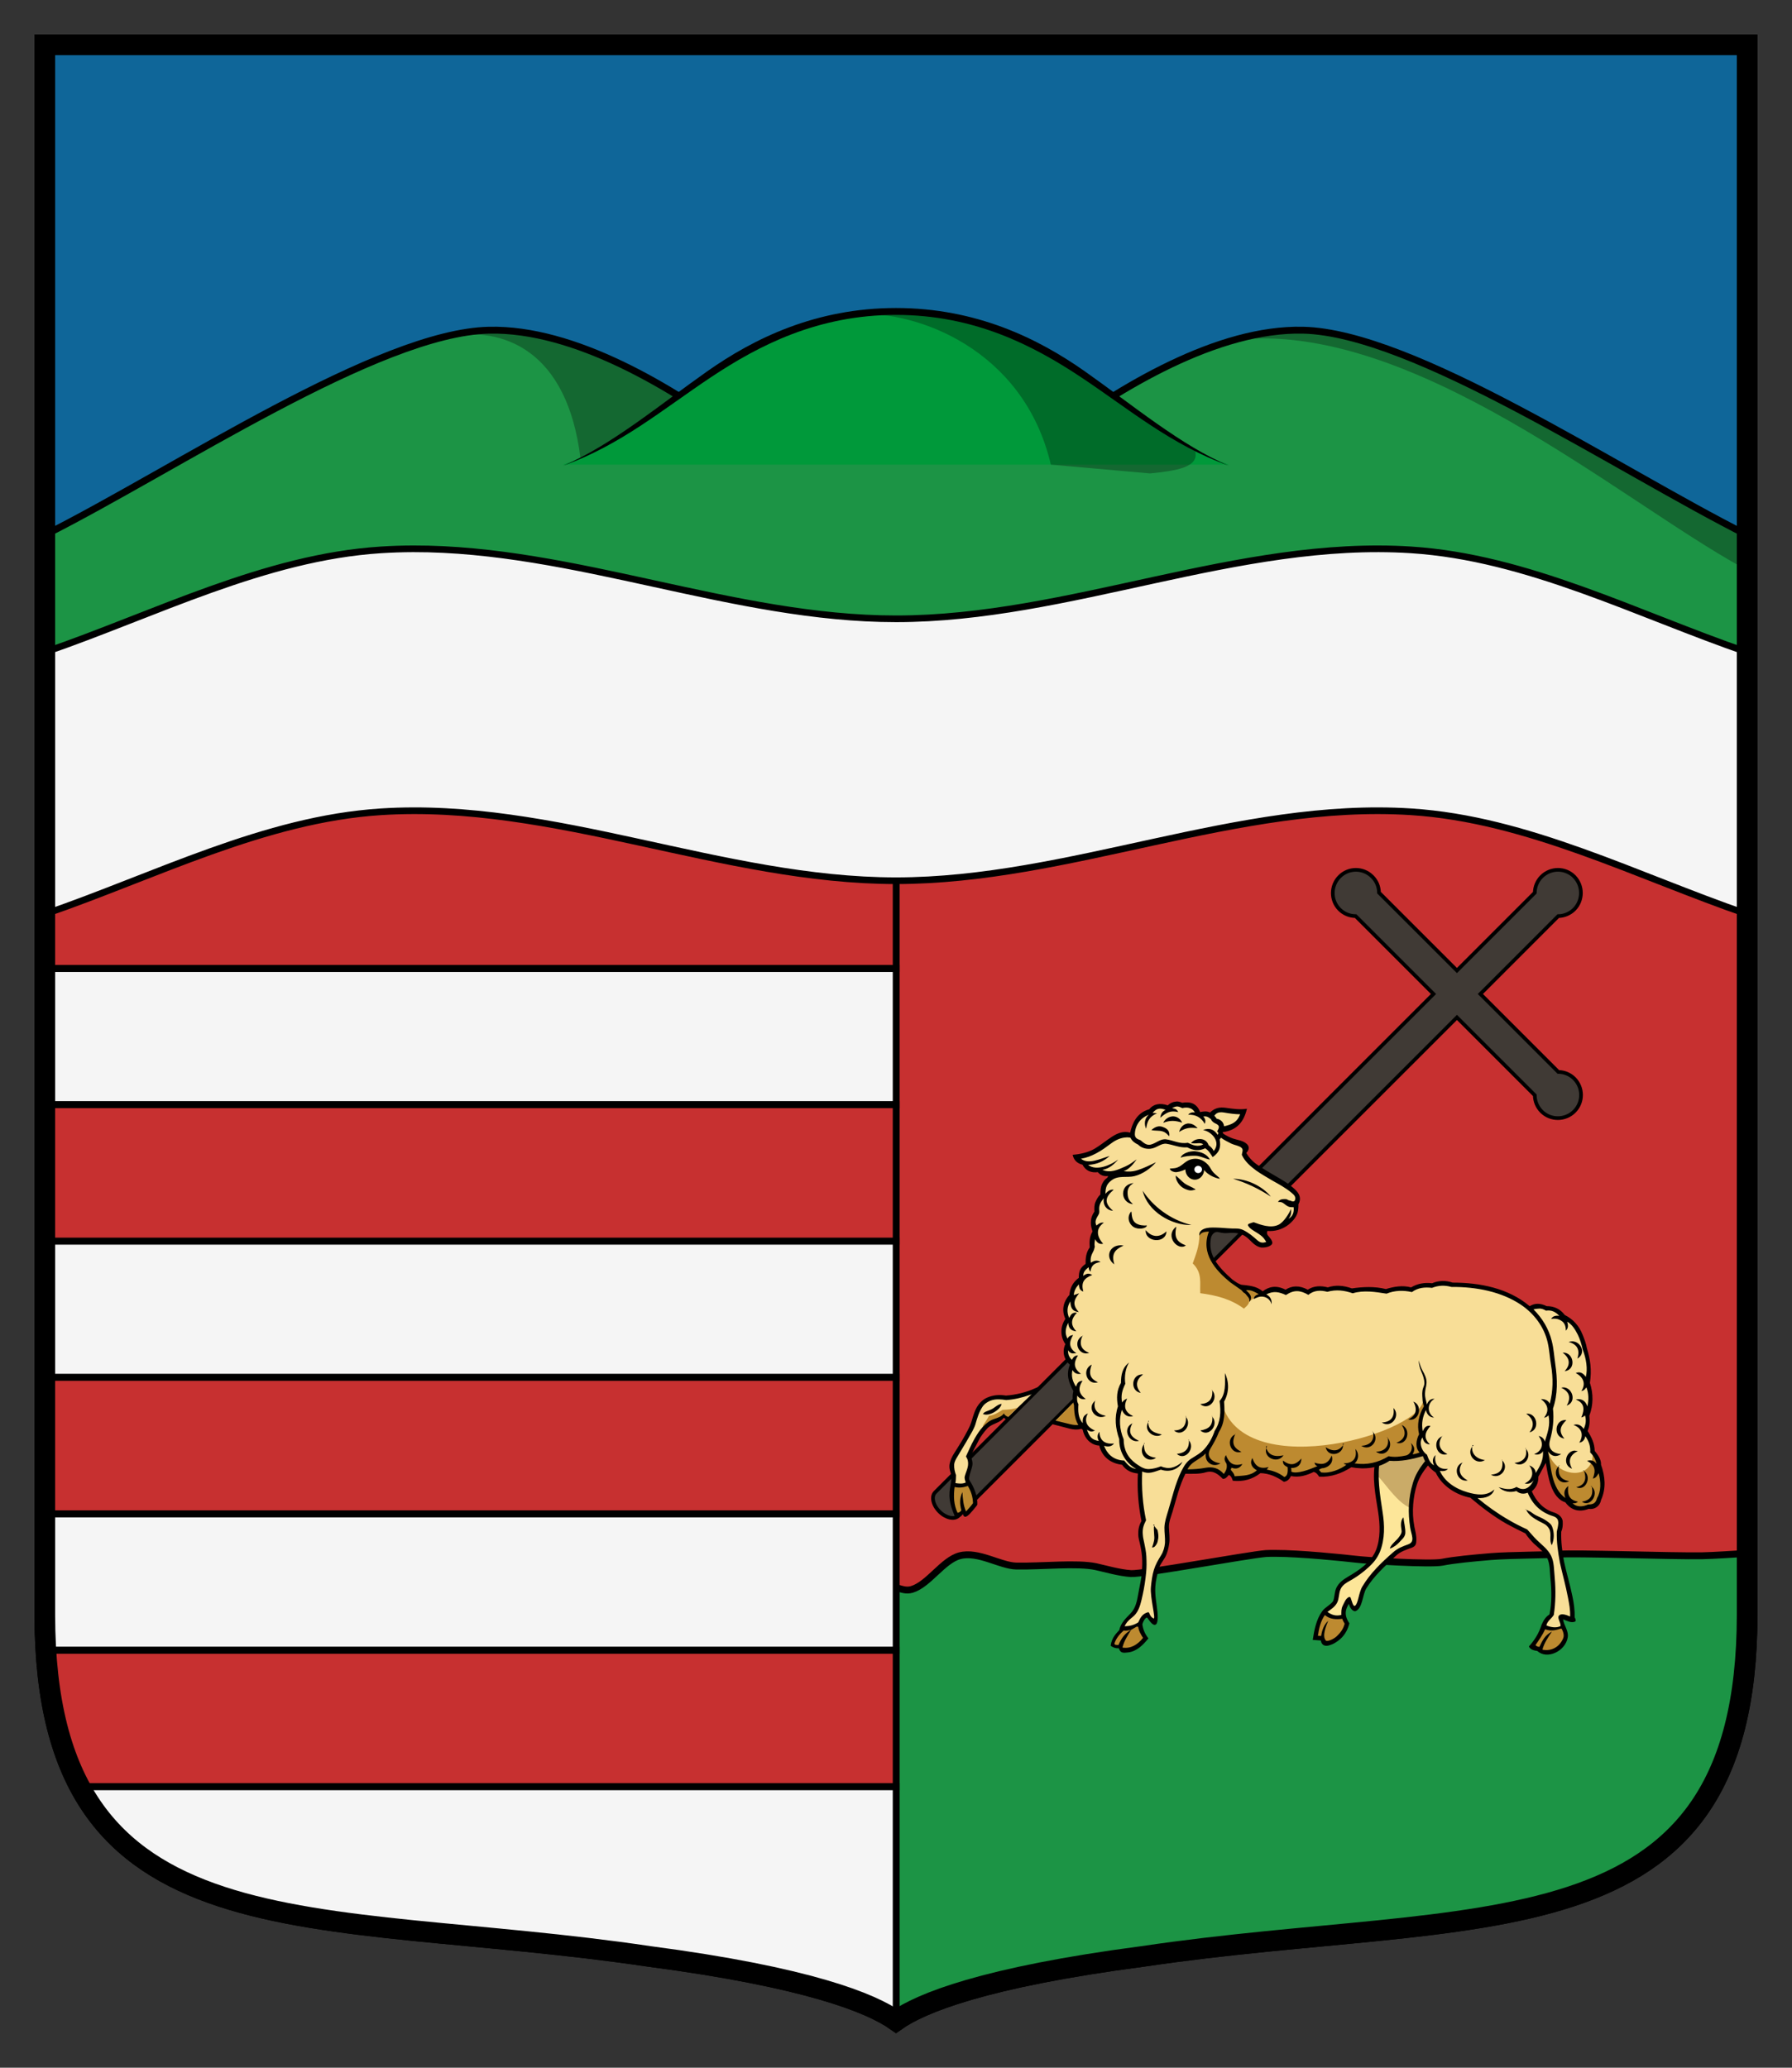
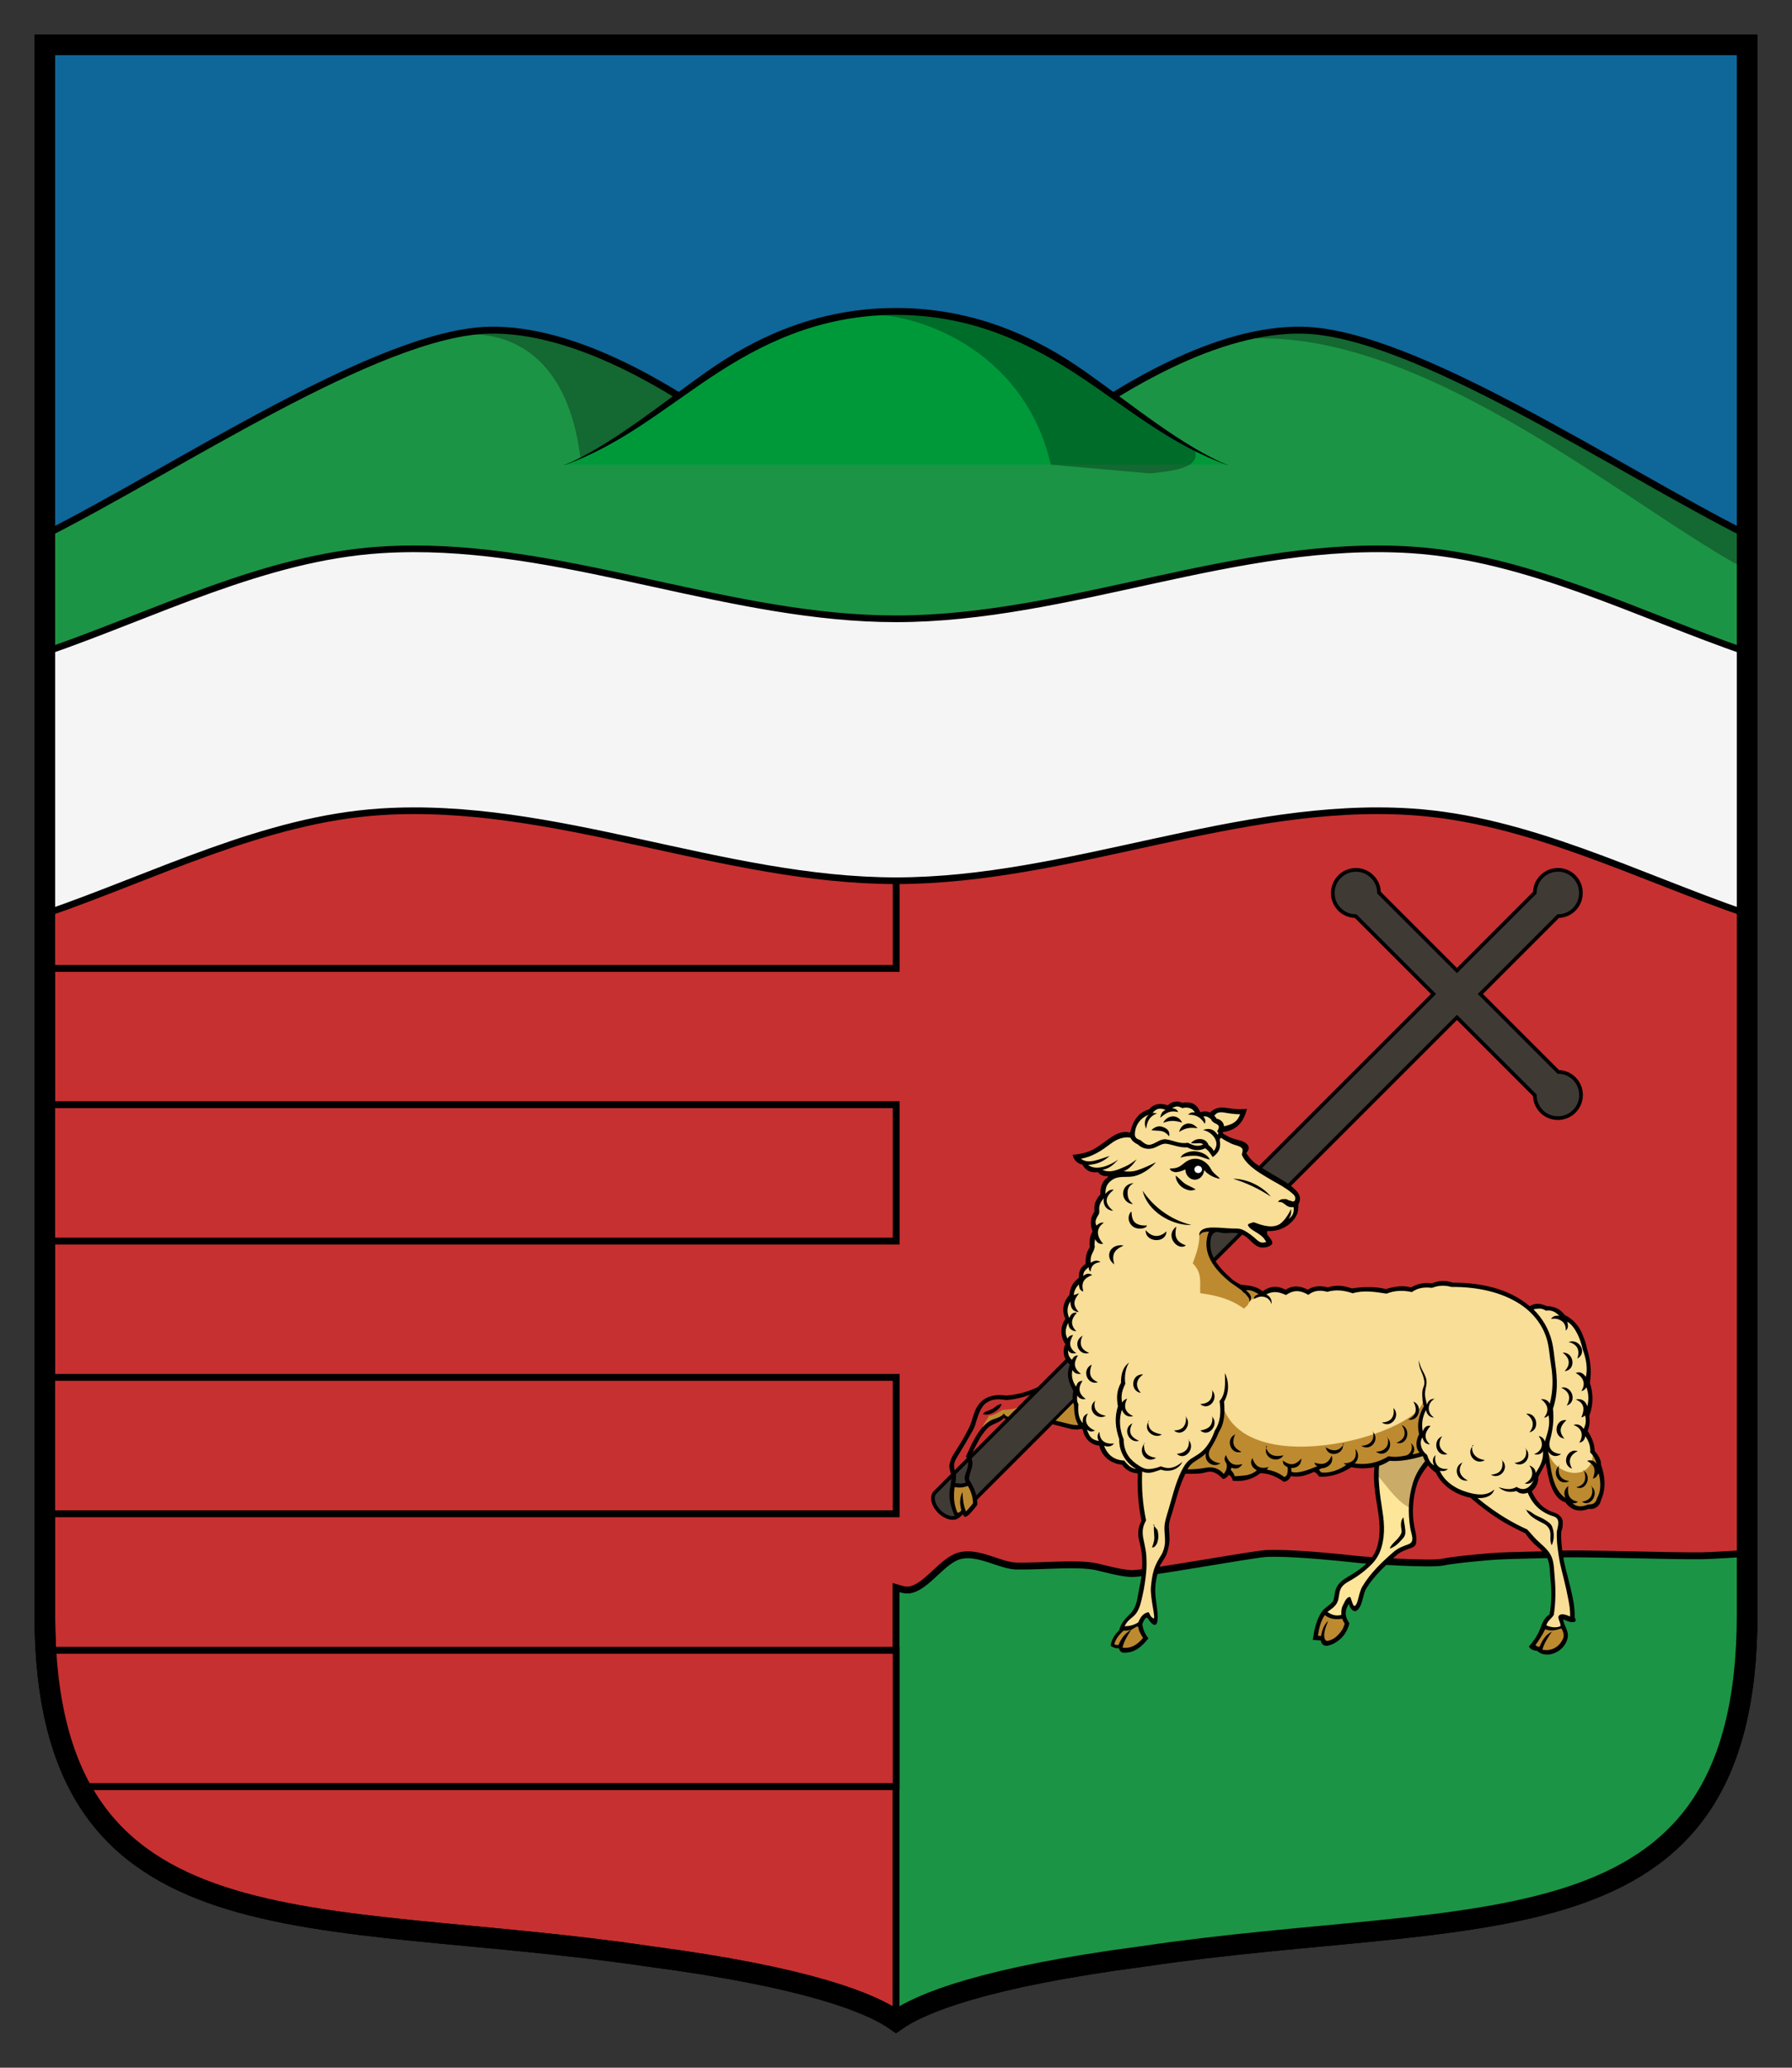
<svg xmlns="http://www.w3.org/2000/svg" height="225pt" width="195pt" version="1.1" viewBox="0 0 195 225">
  <rect x="0" y="0" width="195" height="225" fill="#333333" stroke="none" />
  <g>
    <path d="m190.12 4.875v170.88c-0.05 37.57-29.2 31.7-65.75 37.13-17.3 2.27-24.17 5.09-26.87 6.99-2.699-1.9-9.57-4.72-26.867-6.99-36.555-5.43-65.699 0.44-65.758-37.13v-170.88z" stroke="rgb(0%, 0%, 0%)" stroke-width="2.25" fill="rgb(78%, 19%, 19%)" />
    <path d="m138.77 169.03c-0.39 0-0.74 0-1.03 0.02-1.98 0.16-13.4 2.27-14.67 2.18-1.27-0.08-2.8-0.53-3.8-0.75-2.04-0.44-5.87-0.02-8.67-0.07-1.76-0.03-4.14-1.65-6.16-1.12-1.83 0.48-3.39 3.11-5.206 3.66-0.644 0.19-1.156-0.04-1.734-0.2v47.14c2.7-1.9 9.56-4.75 26.86-7.01 36.55-5.43 65.71 0.45 65.76-37.12v-6.73c-1.5 0.09-3.54 0.23-4.87 0.26-3.18 0.06-14.13-0.32-15.52-0.17-0.67 0.08-5.47 0.09-7.5 0.26-2.02 0.17-4 0.36-5.27 0.61-1.26 0.26-8.17-0.16-9.51-0.33-1.18-0.14-5.95-0.63-8.68-0.63z" stroke="rgb(0%, 0%, 0%)" stroke-width=".75" fill="rgb(11%, 58%, 27%)" />
    <path d="m171.31 95.391c-0.98-0.985-2.57-0.985-3.56 0-0.48 0.48-0.73 1.117-0.74 1.75l-8.47 8.469-8.48-8.477c-0.01-0.633-0.25-1.262-0.74-1.742-0.98-0.985-2.57-0.985-3.55 0-0.98 0.98-0.99 2.578-0.01 3.562 0.49 0.488 1.12 0.731 1.76 0.735l8.47 8.472-54.23 54.23c-0.45 0.45-0.24 1.39 0.46 2.09s1.64 0.91 2.08 0.46l54.24-54.23 8.47 8.47c0.01 0.64 0.25 1.27 0.74 1.76 0.98 0.98 2.58 0.97 3.56-0.01s0.98-2.57 0-3.56c-0.48-0.48-1.11-0.72-1.74-0.73l-8.48-8.48 8.47-8.472c0.63-0.008 1.27-0.262 1.75-0.743 0.96-0.98 0.96-2.566 0-3.55z" stroke="rgb(0%, 0%, 0%)" stroke-width=".4" fill="rgb(25%, 23%, 21%)" />
-     <path fill="rgb(97%, 87%, 59%)" d="m118.2 151.21v0.5l-0.9 0.2v0.22l-2.62 2.65c0.89 0.21 1.55 0.48 2.46 0.54 0.54 0 1.03-0.3 1.37-0.7 0.38-0.34 0.7-0.85 0.58-1.39-0.1-0.53-0.21-1.07-0.42-1.57-0.16-0.16-0.32-0.3-0.48-0.45zm-5.5 0.02c-0.93 0.33-1.89 0.67-2.86 0.81-0.72 0.05-1.43-0.13-2.13 0.13-0.6 0.19-1.05 0.67-1.3 1.24-0.37 0.78-0.54 1.65-0.99 2.4-0.54 1.1-1.28 2.06-1.8 3.18-0.17 0.55 0 1.13 0.1 1.67 0.05 0.3-0.13 0.67 0.08 0.91 0.25 0.19 0.61 0.1 0.91 0.11 0.27-0.02 0.72-0.13 0.6-0.49-0.2-0.6 0.26-1.14 0.29-1.73 0.03-0.34-0.04-0.69-0.19-1 0.57-1.16 1.07-2.43 2.06-3.3 0.41-0.38 0.98-0.5 1.43-0.79l0.37-0.31c0.36-0.17 0.3-0.05 0.42 0.13l3.08-2.96z" />
    <path fill="rgb(74%, 54%, 19%)" d="m117 152.43l-2.32 2.35 0.36 0.23 1.74 0.28 0.9-0.06-0.24-0.57-0.24-1.12zm-7.9 0.98c-0.52 0.34-1.03 0.62-1.48 0.65-0.48 0.92-0.67 0.87-0.75 1.5l0.83-0.74 0.53-0.11 0.77-0.56 0.12 0.01 0.15-0.1 0.42 0.13c0.33-0.35 0.67-0.69 1.06-1.05-0.39 0.21-1.04 0.25-1.6 0.27z" />
    <path fill="rgb(74%, 54%, 19%)" d="m103.72 161.61c-0.14 0.14-0.11 0.35-0.14 0.53-0.08 0.85-0.01 1.74 0.33 2.52 0.05 0.19 0.28 0.25 0.44 0.18 0.2-0.05 0.37-0.2 0.47-0.38 0.04 0.16 0.19 0.31 0.36 0.25 0.16-0.06 0.25-0.23 0.37-0.34 0.19-0.22 0.39-0.43 0.53-0.67 0.08-0.22 0.01-0.45-0.01-0.66-0.08-0.52-0.27-1.03-0.54-1.48-0.08-0.14-0.27-0.15-0.41-0.09-0.38 0.11-0.79 0.18-1.18 0.08-0.05-0.01-0.12 0.02-0.21 0.06z" />
    <path fill-rule="evenodd" fill="rgb(0%, 0%, 0%)" d="m113.24 150.81c-0.21 0.1-0.42 0.17-0.61 0.26-1 0.45-2.08 0.71-3.17 0.79-0.72-0.12-1.4-0.06-2.06 0.23-0.28 0.12-0.52 0.31-0.73 0.53-0.56 0.59-0.74 1.39-0.98 2.15-0.16 0.51-0.44 0.95-0.68 1.42-0.38 0.7-0.83 1.37-1.25 2.06-0.2 0.33-0.36 0.69-0.43 1.07-0.07 0.42 0.06 0.81 0.2 1.2 0.02 0.47-0.07 0.93-0.15 1.39-0.21 1.25 0.11 2.14 0.6 3.27 0.34-0.06 0.65-0.11 0.78-0.46 0.06 0.2 0.13 0.31 0.25 0.33 0.14 0.02 0.38-0.17 0.53-0.33 0.24-0.26 0.46-0.52 0.68-0.8l0.13-0.18c0.04-0.95-0.38-1.95-0.83-2.62-0.07-0.12-0.08-0.23-0.06-0.35 0.06-0.43 0.26-0.84 0.34-1.26 0.08-0.37-0.04-0.71-0.16-1.05 0.24-0.57 0.55-1.12 0.83-1.67 0.24-0.49 0.57-0.91 0.93-1.32 0.24-0.27 0.57-0.43 0.9-0.57 0.5-0.21 0.79-0.4 0.93-0.63 0.22 0.21 0.22 0.15 0.39 0.24l0.3-0.3c-0.2 0.07-0.67-0.25-0.68-0.42-0.19 0.34-0.71 0.51-1.06 0.62-0.51 0.16-0.89 0.5-1.25 0.88-0.35 0.37-0.62 0.82-0.88 1.26-0.39 0.69-0.64 1.3-0.94 1.94 0.21 0.3 0.27 0.61 0.23 0.95-0.05 0.41-0.24 0.79-0.35 1.18-0.07 0.26 0.03 0.46 0.1 0.7-0.37 0.17-0.74 0.12-1.13 0.06 0.06-0.29 0.06-0.57 0.07-0.86-0.14-0.38-0.22-0.75-0.2-1.14 0.02-0.34 0.2-0.62 0.37-0.9 0.4-0.69 0.83-1.36 1.22-2.06 0.27-0.47 0.56-0.92 0.72-1.43 0.2-0.69 0.39-1.35 0.79-1.94 0.15-0.22 0.35-0.37 0.57-0.5 0.15-0.09 0.32-0.16 0.48-0.2 0.48-0.13 1-0.08 1.51 0 0.87-0.06 1.72-0.26 2.54-0.55l0.6-0.16zm4.98 0.3v0.48c0.11 0.1 0.21 0.21 0.27 0.3 0.14 0.73 0.48 1.36 0.3 1.96-0.07 0.2-0.36 0.47-0.52 0.64-0.54 0.63-1.09 0.66-1.84 0.48-0.56-0.13-1.15-0.28-1.71-0.42l-0.42 0.37c0.69 0.17 1.4 0.36 2.09 0.54 0.88 0.22 1.61 0.09 2.18-0.64l0.33-0.36 1.08-1c-0.66-0.39-0.9-1.11-1.06-1.82-0.08-0.12-0.4-0.32-0.64-0.53zm-9.28 1.66c-0.22 0.04-0.4 0.15-0.58 0.28-0.2 0.15-0.38 0.27-0.59 0.36-0.2 0.09-0.41 0.15-0.6 0.25-0.1 0.05-0.14 0.14-0.22 0.2 0.72 0.33 1.96-0.53 2.04-1.09zm-3.63 8.91c0.36 0.6 0.55 1.2 0.57 1.89-0.23 0.32-0.49 0.61-0.76 0.9-0.3-0.66-0.35-1.39-0.39-2.11-0.32 0.67-0.3 1.29-0.12 1.98-0.16 0.25-0.3 0.24-0.41 0.28-0.43-0.9-0.45-1.85-0.32-2.81 0.56 0.12 1 0.04 1.48-0.13z" />
    <path fill-rule="evenodd" fill="rgb(99%, 90%, 60%)" d="m149.86 158.87c-0.39 1.93 0.01 3.76 0.29 5.59 0.23 1.43 0.27 2.99-0.25 4.29-0.57 1.38-1.9 2.26-3.11 2.97-0.52 0.31-0.95 0.62-1.2 1.12-0.2 0.4-0.15 1-0.37 1.48-0.01 0.02-0.01 0.03-0.02 0.04-0.21 0.26-0.43 0.42-0.64 0.57-0.2 0.16-0.37 0.3-0.52 0.5l0.09 0.11c0.05 0 0.1 0.01 0.14 0.05 0.51 0.43 1.09 0.45 1.77 0.36l0.23-0.15c-0.07-0.5 0.07-0.94 0.35-1.38 0.08-0.12 0.29-0.08 0.33 0.05 0.06 0.24 0.17 0.45 0.28 0.56 0.06 0.06 0.13 0.09 0.16 0.1 0.04 0.01 0.06 0.01 0.07-0.01 0.27-0.12 0.45-0.49 0.58-0.96 0.14-0.47 0.23-1.02 0.48-1.43 0.85-1.4 2.1-2.48 3.25-3.58 0.54-0.53 1.23-0.71 1.77-0.91 0.2-0.07 0.26-0.14 0.31-0.22 0.04-0.09 0.07-0.22 0.08-0.38 0.04-0.49-0.11-0.99-0.22-1.53-0.3-1.61-0.13-3.31 0.28-4.62v-0.02c0.49-1.52 1.71-2.59 2.58-3.78l1.24-2.39c-3.4-3.88-7.41-0.86-7.97 3.57z" />
    <path fill="rgb(79%, 67%, 41%)" d="m155.9 154.72c-1 0.38-2 0.56-3.07 0.67-0.74 0.07-1.44 1.12-2.13 1.32-0.32 0.2-0.45 1.74-0.71 2.01-0.27 0.64-0.22 1.29-0.2 2.05-0.09-1.02 2.1 2.94 3.8 3.33 0.07-1.52 0.36-3.12 1.32-4.34 0.54-0.79 1.26-1.46 1.71-2.31 0.11-0.3 1.07-2.36 0.72-2.27-0.48-0.36-0.96-0.67-1.45-0.46z" />
    <path fill="rgb(74%, 54%, 19%)" d="m144.14 175.5c-0.05 0-0.09 0.02-0.13 0.04-0.24 0.23-0.35 0.57-0.49 0.87-0.17 0.5-0.31 1.02-0.38 1.54-0.02 0.26 0.28 0.33 0.49 0.31 0.13 0.01 0.26-0.07 0.26 0.11 0.07 0.31 0.41 0.52 0.72 0.4 0.87-0.24 1.55-0.97 1.87-1.79 0.1-0.2 0.1-0.43-0.05-0.6-0.12-0.18-0.15-0.47-0.42-0.46-0.52-0.02-1.06 0.04-1.51-0.27-0.08-0.07-0.2-0.15-0.36-0.15z" />
    <path fill-rule="evenodd" fill="rgb(0%, 0%, 0%)" d="m154.22 154.95c-0.61 0.2-1.27 0.33-1.88 0.25-0.52 0.35-1.18 0.17-1.72 0.77-0.67 1.13-0.71 1.75-0.94 2.87-0.41 1.97 0 3.84 0.28 5.66 0.22 1.41 0.27 2.93-0.23 4.18-0.53 1.31-1.83 2.18-3.03 2.88-0.53 0.32-1 0.65-1.27 1.2-0.23 0.47-0.19 1.08-0.37 1.48-0.37 0.48-0.84 0.62-1.17 1.07-0.68 0.91-0.9 2.19-1.04 3.14l0.88 0.06c0.07 0.54 0.48 0.65 0.87 0.54 0.51-0.14 0.9-0.39 1.28-0.73 0.5-0.46 0.79-1.03 0.96-1.68-0.13-0.16-0.2-0.33-0.28-0.5-0.24-0.61-0.11-1.09 0.22-1.62 0.13 0.54 0.51 0.91 0.77 0.78 0.73-0.35 0.7-1.75 1.13-2.46 0.84-1.37 2.07-2.45 3.22-3.55 0.51-0.48 1.17-0.67 1.71-0.87 0.46-0.17 0.49-0.42 0.51-0.76 0.04-0.54-0.12-1.05-0.22-1.58-0.3-1.57-0.12-3.26 0.29-4.54 0.46-1.47 1.65-2.52 2.55-3.73 0.56-0.75 1.3-1.6 1.19-2.49-0.09-0.66-0.6-1.06-1.43-0.65-0.38-0.64-1.57-1.16-0.82-0.18-0.28 0.12-0.52 0.24-0.76 0.26zm1.84-0.09c0.88-0.59 1.48 1.16 0.39 2.5-1.04 1.27-2.22 2.36-2.71 4.03-0.51 1.72-0.53 3.22-0.29 4.83 0.12 0.78 0.57 1.53-0.19 1.82-0.68 0.25-1.15 0.42-1.67 0.88-1.26 1.1-2.48 2.27-3.34 3.71-0.4 0.67-0.46 1.89-0.8 2.1-0.22 0.14-0.35-0.55-0.48-0.87-0.03-0.1-0.16-0.09-0.2-0.07-0.34 0.16-0.5 0.62-0.67 0.96-0.16 0.32-0.14 0.64-0.14 0.98-0.6 0.15-1.06 0-1.51-0.33 0.39-0.29 0.8-0.54 1.04-0.98 0.25-0.46 0.17-1.02 0.39-1.5 0.23-0.52 0.76-0.76 1.24-1.04 0.63-0.37 1.21-0.8 1.75-1.29 0.63-0.57 0.99-1.03 1.29-1.73 0.56-1.43 0.51-2.92 0.29-4.31-0.3-1.92-0.61-3.93-0.29-5.71 0.45-2.42 1.56-2.66 2.33-3.15 1.24-0.01 2.4-0.39 3.56-0.83zm-3.33 10.24c-0.23 0.25-0.27 0.48-0.28 0.78-0.01 0.23 0.05 0.47 0.07 0.71 0.01 0.25-0.11 0.41-0.25 0.62-0.19 0.28-0.47 0.5-0.7 0.76-0.14 0.15-0.27 0.32-0.34 0.53 0.23-0.04 0.42-0.18 0.61-0.3 0.29-0.2 0.51-0.47 0.75-0.72 0.19-0.19 0.3-0.39 0.33-0.61 0.04-0.59-0.16-1.21-0.2-1.77zm-8.57 10.64c0.56 0.47 1.2 0.5 1.9 0.41 0.05 0.19 0.17 0.36 0.26 0.53-0.15 0.59-0.45 0.98-0.87 1.38-0.37 0.34-1.05 0.6-1.18 0.45-0.44-0.49 0.05-1.62 0.26-2.14-0.48 0.45-0.67 1.03-0.77 1.65l-0.35-0.02c0.12-0.79 0.28-1.58 0.76-2.26z" />
    <path fill-rule="evenodd" fill="rgb(97%, 87%, 59%)" d="m128.01 120.07c-0.3 0.01-0.62 0.14-0.81 0.35-0.01 0.01-0.02 0.02-0.04 0.03-0.05 0.03-0.11 0.04-0.16 0.02-0.84-0.29-1.42-0.13-1.81 0.36-0.01 0.01-0.02 0.03-0.04 0.04l-0.06 0.03c-0.65 0.17-1.07 0.53-1.36 0.96-0.3 0.44-0.48 0.97-0.59 1.44-0.02 0.1-0.13 0.16-0.23 0.14-0.64-0.19-1.23 0.05-1.8 0.42-0.67 0.42-1.26 0.93-1.91 1.3-0.71 0.41-1.52 0.58-2.25 0.65 0.16 0.44 0.47 0.65 0.88 0.75 0.05 0.01 0.1 0.05 0.12 0.1 0.3 0.62 0.86 0.79 1.48 0.72 0.06-0.01 0.12 0.01 0.16 0.06 0.28 0.33 0.55 0.4 0.95 0.35 0.13-0.02 0.26 0.12 0.21 0.25-0.03 0.09-0.08 0.22-0.21 0.31-0.2 0.14-0.35 0.33-0.47 0.57-0.14 0.3-0.13 0.66-0.14 1.06 0 0.06-0.03 0.11-0.07 0.15-0.22 0.2-0.35 0.45-0.48 0.75-0.13 0.29-0.12 0.61-0.1 0.98-0.01 0.04-0.02 0.08-0.05 0.11-0.25 0.34-0.35 0.71-0.35 1.1 0 0.29 0.08 0.58 0.17 0.89 0.01 0.05 0 0.11-0.02 0.15-0.32 0.53-0.33 1.05-0.28 1.61 0 0.05-0.01 0.1-0.04 0.14-0.35 0.49-0.4 1.04-0.39 1.67-0.01 0.06-0.04 0.12-0.09 0.15-0.28 0.21-0.43 0.39-0.53 0.58-0.09 0.2-0.13 0.44-0.13 0.8-0.01 0.06-0.03 0.12-0.09 0.15l-0.11 0.1h-0.02l-0.1 0.1c-0.44 0.42-0.66 0.92-0.71 1.52 0 0.05-0.01 0.09-0.04 0.12-0.65 0.72-0.8 1.52-0.41 2.39 0.03 0.06 0.03 0.15-0.02 0.2-0.56 0.82-0.5 1.81-0.01 2.51 0.04 0.05 0.05 0.14 0.01 0.2-0.36 0.78-0.06 1.58 0.45 2.01 0.08 0.05 0.1 0.16 0.05 0.25-0.31 0.54-0.3 1.02-0.05 1.6l0.1 0.45 0.33 0.63c0.03 0.04 0.03 0.09 0.02 0.14-0.13 0.5-0.1 0.93 0.07 1.41v0.08c-0.11 0.95 0.14 1.67 0.76 2.37l0.23 0.48c0.11 0.44 0.3 0.73 0.57 0.93 0.26 0.21 0.61 0.34 1.04 0.42 0.07 0.01 0.13 0.06 0.15 0.13 0.26 1.16 1.14 1.83 2.31 1.96 0.05 0 0.1 0.03 0.13 0.07 0.41 0.57 0.91 0.82 1.59 0.88 0.11 0 0.19 0.1 0.19 0.2-0.1 1.73 0.03 3.43 0.37 5.12 0 0.05 0 0.1-0.02 0.14-0.24 0.42-0.32 0.84-0.32 1.33 0.01 0.32 0.08 0.63 0.17 0.98 0.11 0.47 0.19 0.95 0.23 1.44 0.05 0.58 0.04 1.16 0 1.73-0.05 0.82-0.28 1.61-0.41 2.39-0.14 0.82-0.3 1.6-0.9 2.22-0.48 0.5-0.86 0.87-1.08 1.41l0.23 0.13c0.24 0.04 0.48-0.02 0.75-0.08 0.23-0.05 0.47-0.19 0.73-0.31l0.35-0.15c0.05-0.22 0.17-0.44 0.3-0.62 0.06-0.09 0.13-0.16 0.23-0.21 0.05-0.03 0.12-0.05 0.2-0.04 0.07 0.02 0.14 0.08 0.18 0.14 0.14 0.21 0.27 0.39 0.4 0.51 0.06 0.06 0.13 0.1 0.17 0.12 0.03 0.01 0.04 0.01 0.05 0.01 0 0 0.03-0.02 0.06-0.1 0.03-0.07 0.06-0.18 0.07-0.31 0.02-0.26 0-0.59-0.02-0.78-0.09-0.9-0.3-1.81-0.25-2.77 0.04-0.65 0.21-1.26 0.35-1.86 0.14-0.58 0.49-0.98 0.73-1.41 0.25-0.44 0.38-0.99 0.45-1.45 0.09-0.53-0.02-1.1-0.05-1.69-0.03-0.65 0.24-1.22 0.4-1.76 0.42-1.4 0.75-2.86 1.42-4.2 0.02-0.02 0.04-0.05 0.06-0.07 0.03-0.02 0.07-0.04 0.11-0.04 0.79-0.01 1.53 0.04 2.23-0.16 0.44-0.12 0.83-0.06 1.16 0.1 0.29 0.15 0.52 0.38 0.75 0.6 0.07-0.01 0.14-0.02 0.19-0.06 0.08-0.07 0.15-0.18 0.25-0.3 0.06-0.07 0.18-0.09 0.25-0.04 0.28 0.17 0.38 0.4 0.47 0.63 1.04 0.09 1.92-0.16 2.75-0.79 0.03-0.03 0.08-0.05 0.12-0.05 0.97 0.02 1.81 0.42 2.57 0.94 0.32-0.07 0.42-0.21 0.58-0.51 0.04-0.07 0.12-0.11 0.2-0.1 0.83 0.17 1.6-0.06 2.38-0.43 0.04-0.02 0.08-0.03 0.13-0.02 0.32 0.1 0.47 0.3 0.61 0.5 1.25 0.05 2.32-0.36 3.32-1 0.04-0.01 0.08-0.02 0.12-0.01 1.36 0.28 3.08-0.09 4.14-0.77 1.18 0.07 2.36-0.13 3.63-0.47 0.07-0.1 0.52 0.88 0.58 0.99 0.2 0.37 0.53 0.67 0.9 0.84 0.03 0.02 0.06 0.05 0.08 0.09 0.69 1.46 2.21 2.35 3.64 2.64 0.02 0 0.05 0.01 0.08 0.03 1.23 1.04 2.53 2.03 3.93 2.82 0.67 0.38 1.34 0.71 2.02 1.05 0.04 0.01 0.07 0.03 0.09 0.07 0.24 0.38 0.54 0.72 0.88 1.06 0.51 0.48 1.15 0.92 1.49 1.62 0.35 0.72 0.29 1.55 0.37 2.26 0.14 1.33 0.17 2.75-0.1 4-0.01 0.06-0.04 0.1-0.08 0.13-0.39 0.24-0.59 0.61-0.79 1.05l0.27 0.22c0.62 0.19 1.07 0.16 1.66-0.06 0.02 0 0.04-0.01 0.05-0.01l0.14-0.26c-0.07-0.18-0.12-0.36-0.14-0.55-0.01-0.13 0.13-0.24 0.25-0.2 0.23 0.09 0.45 0.19 0.65 0.25 0.17 0.04 0.32 0.06 0.46 0.01-0.01-0.05-0.04-0.13-0.08-0.2-0.02-0.03-0.03-0.06-0.03-0.1 0.01-0.72-0.07-1.47-0.22-2.19-0.26-1.28-0.64-2.55-0.93-3.85-0.19-1.07-0.36-2.16-0.31-3.27 0-0.02 0-0.04 0.01-0.07 0.13-0.31 0.17-0.66 0.15-1.01-0.01-0.22-0.1-0.39-0.27-0.53-0.16-0.14-0.38-0.25-0.57-0.32-1.23-0.38-2.07-1.34-2.51-2.38-0.04-0.08-0.02-0.18 0.05-0.24 0.48-0.42 0.65-0.83 0.64-1.44 0.01-0.03 0.02-0.06 0.04-0.08l0.81-1.52c0.08-0.12 0.31-0.09 0.35 0.05 0.12 0.73 0.27 1.67 0.57 2.48 0.29 0.81 0.72 1.46 1.42 1.67 0.04 0.01 0.08 0.04 0.1 0.07 0.31 0.42 0.66 0.66 1.05 0.76 0.38 0.11 0.8 0.07 1.28-0.11 0.03-0.01 0.06-0.01 0.09 0 0.65 0.09 1.05-0.32 1.13-0.81v-0.06c0.55-1.22 0.43-2.48 0-3.68 0-0.02-0.01-0.04-0.01-0.07 0.01-0.53-0.28-0.94-0.65-1.39-0.03-0.03-0.05-0.07-0.05-0.12-0.01-0.75-0.32-1.42-0.73-2.07-0.04-0.06-0.04-0.13-0.02-0.19 0.23-0.48 0.23-0.99 0.19-1.55-0.01-0.03-0.01-0.06 0-0.09 0.43-1.14 0.43-2.28 0.06-3.43-0.01-0.03-0.01-0.07 0-0.1 0.21-1.38 0.05-2.46-0.33-3.69v-0.01c-0.08-0.5-0.27-0.98-0.46-1.45-0.36-0.91-0.98-1.61-1.85-2.04-0.02-0.01-0.05-0.03-0.06-0.05-0.47-0.63-1.07-0.88-1.83-0.88-0.03-0.01-0.06-0.02-0.08-0.03-0.62-0.3-1.08-0.33-1.66 0-0.07 0.04-0.16 0.03-0.22-0.02-2.27-1.91-5.32-2.51-8.27-2.51-0.02 0-0.04 0-0.06-0.01-0.7-0.25-1.44-0.22-2.08 0.06-0.03 0.01-0.06 0.01-0.1 0-0.79-0.09-1.51 0.04-2.17 0.43-0.05 0.03-0.1 0.04-0.15 0.02-0.87-0.23-1.76-0.08-2.64 0.18-0.03 0.01-0.06 0.01-0.1 0-1.19-0.28-2.39-0.24-3.62-0.06h-0.1c-0.87-0.32-1.69-0.39-2.49-0.12-0.04 0.01-0.08 0.01-0.11 0-0.76-0.19-1.45-0.15-2.03 0.23-0.05 0.04-0.13 0.04-0.18 0-0.87-0.46-1.61-0.41-2.24 0-0.06 0.04-0.13 0.04-0.18 0-0.96-0.48-1.66-0.31-2.3 0.17-0.06 0.06-0.18 0.06-0.25 0-0.61-0.54-1.41-0.6-2.2-0.68h-0.05c-0.4-0.13-0.71-0.38-1.02-0.6h-0.01c-0.79-0.69-1.47-1.38-1.93-2.14-0.45-0.76-0.65-1.6-0.46-2.55 0.05-0.26 0.18-0.5 0.37-0.65 0.18-0.16 0.43-0.23 0.69-0.15 0.18 0.05 0.35 0.08 0.53 0.1 0.22 0.02 0.46-0.03 0.72-0.04 0.42-0.01 0.76 0.02 1.13 0.14 0.57 0.17 0.97 0.58 1.32 0.93 0.3 0.29 0.55 0.47 0.9 0.54h0.01c0.27 0.02 0.56-0.03 0.75-0.11 0.1-0.05 0.16-0.09 0.2-0.14 0.04-0.04 0.05-0.06 0.05-0.08-0.02-0.19-0.15-0.34-0.31-0.54-0.01-0.01-0.01-0.02-0.02-0.02-0.13-0.13-0.22-0.26-0.25-0.4-0.03-0.15 0.01-0.28 0.05-0.4 0.03-0.08 0.12-0.13 0.2-0.11 0.38 0.03 0.76-0.02 1.13-0.12 0.61-0.18 1.13-0.53 1.54-1.01 0.45-0.53 0.5-0.97 0.48-1.58 0-0.04 0.02-0.07 0.04-0.1 0.16-0.29 0.18-0.51 0.11-0.73-0.06-0.22-0.22-0.45-0.45-0.67-0.62-0.59-1.4-1.02-2.17-1.47-0.56-0.32-1.1-0.65-1.64-1.02-0.63-0.37-1.15-0.86-1.51-1.51-0.05-0.07-0.04-0.17 0.01-0.23 0.15-0.16 0.21-0.29 0.22-0.4 0-0.1-0.03-0.2-0.15-0.31-0.35-0.33-0.86-0.35-1.41-0.53-0.38-0.13-0.71-0.31-1.03-0.5-0.13-0.08-0.23-0.18-0.25-0.35-0.01-0.1 0.07-0.2 0.17-0.22 0.74-0.09 1.26-0.36 1.66-0.76 0.34-0.35 0.58-0.83 0.74-1.41-0.69 0.06-1.38-0.02-2.04-0.12-0.69-0.1-1.08-0.01-1.58 0.47-0.05 0.05-0.14 0.07-0.21 0.03-0.3-0.16-0.58-0.11-0.96-0.03-0.06 0.01-0.11 0-0.16-0.04-0.02-0.02-0.05-0.05-0.06-0.08-0.16-0.43-0.38-0.68-0.67-0.81-0.28-0.14-0.64-0.16-1.07-0.09-0.04 0.01-0.08 0.01-0.12-0.01-0.2-0.08-0.4-0.1-0.56-0.1z" />
    <path fill="rgb(74%, 54%, 19%)" d="m131.65 133.83c-0.51 0.03-0.82-0.09-1.13 0.53-0.02 1.34-0.41 2.19-0.73 3.12 1.08 1.04 0.75 2.15 0.82 3.24 1.68 0.22 3.3 0.61 4.75 1.68 0.21-0.22 0.48-0.36 0.59-0.77 0.41-0.3 0.65-0.58 1.36-0.92-0.76-0.45-1.57-0.53-2.37-0.67l-1.39-0.85-1.64-2.07-0.49-1.42 0.24-1.53z" />
    <path fill="rgb(100%, 100%, 100%)" d="m130.89 127.29c0 0.62-1.01 0.62-1.01 0-0.05-0.29 0.19-0.54 0.5-0.54s0.55 0.25 0.5 0.54z" />
    <path fill="rgb(74%, 54%, 19%)" d="m123.77 176.79c-0.27 0.08-0.5 0.24-0.77 0.32-0.07 0.02-0.12 0.06-0.16 0.11-0.05-0.04-0.11-0.06-0.18-0.05-0.21 0.05-0.46-0.05-0.64 0.1-0.46 0.43-0.89 0.94-1.04 1.56-0.05 0.26 0.25 0.41 0.48 0.42 0.16 0 0.34 0.01 0.43-0.14-0.01 0.04-0.02 0.07-0.03 0.1-0.04 0.18 0.14 0.34 0.31 0.35 0.36 0.02 0.73 0.01 1.06-0.13 0.52-0.19 0.91-0.57 1.27-0.97 0.12-0.14 0.09-0.36-0.02-0.51-0.18-0.3-0.34-0.63-0.4-0.98-0.04-0.13-0.16-0.21-0.32-0.18zm46.06 0.2c-0.51 0.18-1.09 0.24-1.61 0.06-0.19-0.07-0.36 0.07-0.41 0.25-0.27 0.57-0.66 1.07-0.97 1.61-0.09 0.22 0.1 0.4 0.29 0.47 0.13 0.05 0.29 0.1 0.43 0.07-0.04 0.21 0.19 0.36 0.38 0.34 0.44 0.03 0.92 0 1.31-0.23 0.53-0.27 0.93-0.78 1.1-1.35 0.1-0.38-0.05-0.77-0.23-1.1-0.05-0.11-0.16-0.14-0.28-0.12z" />
    <path fill="rgb(74%, 54%, 19%)" d="m133.01 152.8l-0.15 1.8-0.53 1.49-0.77 1.51-0.79 0.63-1.06 0.81c-0.6 0.32-0.61 0.73-0.75 1.13 0.91 0.06 1.82 0.08 2.76-0.22 0.46-0.12 0.92 0.16 1.37 0.77l0.7-0.4c0.22 0.07 0.32 0.39 0.46 0.63 1.03-0.04 2.02-0.21 2.87-0.85 0.97 0.04 1.86 0.41 2.71 0.9l0.55-0.79c0.39 0.79 1.9-0.21 2.9-0.28l0.32 0.55c1.22-0.03 2.39-0.48 3.56-1 1.2 0.26 2.46-0.09 3.95-0.69 1.21 0 2.44-0.12 3.69-0.61-0.22-0.38-0.54-0.72-0.44-1.23l0.3-0.94-0.15-1.34 0.61-1.49-0.24-1.06c0.44 3.71-19.33 9.44-21.89 0.68z" />
    <path fill="rgb(74%, 54%, 19%)" d="m168.43 156.55c-0.1 0.41-0.1 0.91 0.06 1.25-0.35 0.02-0.28 0.43-0.22 0.66 0.25 1.42 0.37 2.97 1.27 4.16 0.22 0.22 0.42 0.54 0.74 0.59 0.18 0.08 0.24-0.31 0.3-0.19 0.1 0.15 0.24 0.27 0.38 0.37-0.25 0.29 0.16 0.55 0.4 0.66 0.53 0.21 1.1 0.04 1.63-0.1 0.4-0.02 0.82-0.24 0.95-0.64 0.38-0.76 0.53-1.64 0.37-2.48-0.05-0.25-0.03-0.65-0.37-0.69-0.16 0.03-0.26 0.16-0.21-0.08 0.02-0.21-0.05-0.46-0.13-0.62 0.31 0.06 0.41-0.31 0.27-0.52-0.11-0.38-0.39-0.69-0.57-1.01 0.36 3.81-5.48 2.77-4.89-1.36z" />
    <path fill-rule="evenodd" fill="rgb(0%, 0%, 0%)" d="m128.01 119.87c-0.35 0.01-0.7 0.17-0.93 0.41-0.89-0.3-1.59-0.13-2.03 0.43-1.38 0.38-1.85 1.57-2.07 2.54-0.72-0.21-1.36 0.05-1.96 0.43-0.68 0.44-1.28 0.95-1.91 1.32-0.74 0.43-1.63 0.6-2.39 0.66 0.14 0.65 0.56 0.95 1.08 1.08 0.34 0.69 0.99 0.9 1.66 0.81 0.32 0.38 0.7 0.47 1.13 0.42-0.04 0.09-0.07 0.17-0.13 0.21-0.25 0.16-0.41 0.4-0.53 0.65-0.18 0.36-0.18 0.76-0.19 1.15-0.25 0.23-0.4 0.51-0.53 0.81-0.15 0.34-0.13 0.7-0.12 1.06-0.27 0.37-0.39 0.79-0.39 1.21 0 0.33 0.09 0.64 0.18 0.95-0.34 0.58-0.34 1.16-0.3 1.73-0.39 0.54-0.46 1.15-0.45 1.79-0.59 0.43-0.74 0.77-0.74 1.53l-0.14 0.1-0.11 0.1c-0.49 0.45-0.71 1.01-0.77 1.65-0.69 0.77-0.86 1.68-0.44 2.61-0.61 0.89-0.54 1.98 0 2.74-0.41 0.87-0.09 1.77 0.49 2.24-0.43 1.1-0.14 1.88 0.38 2.88-0.13 0.53-0.1 1.01 0.07 1.52 0.02 1.17 0.18 2.03 0.95 2.69 0.22 1.07 1.02 1.69 1.8 1.71 0.29 1.23 1.25 1.95 2.48 2.09 0.44 0.62 1 0.88 1.72 0.95-0.09 1.75 0.05 3.46 0.39 5.18-0.26 0.45-0.36 0.91-0.35 1.43 0 0.34 0.1 0.68 0.18 1.02 0.11 0.47 0.19 0.94 0.23 1.41 0.05 0.57 0.02 1.13-0.01 1.7-0.06 0.8-0.27 1.58-0.4 2.37-0.14 0.82-0.29 1.55-0.85 2.13s-1.04 1.02-1.22 1.81c-0.26 0.3-0.81 0.76-0.93 1.69 0.26 0.21 0.57 0.3 0.89 0.28 0.18 0.55 0.48 0.51 1 0.45 0.96-0.11 1.63-0.81 2.22-1.53-0.37-0.46-0.59-0.96-0.66-1.53 0.09-0.36 0.42-0.89 0.56-0.68 0.29 0.43 0.6 0.82 0.85 0.73 0.32-0.1 0.27-0.98 0.23-1.39-0.09-0.92-0.29-1.81-0.23-2.74 0.03-0.62 0.19-1.22 0.33-1.83 0.12-0.52 0.46-0.9 0.72-1.36 0.27-0.48 0.39-1.04 0.46-1.51 0.09-0.57-0.01-1.16-0.03-1.74-0.03-0.59 0.21-1.14 0.38-1.69 0.42-1.41 0.75-2.85 1.41-4.17 0.78 0 1.54 0.05 2.27-0.17 0.79-0.22 1.32 0.24 1.81 0.73 0.32-0.01 0.45-0.21 0.65-0.44 0.28 0.16 0.34 0.37 0.43 0.64 1.14 0.12 2.11-0.14 3.01-0.83 0.96 0.03 1.78 0.4 2.55 0.95 0.42-0.08 0.59-0.29 0.77-0.63 0.88 0.18 1.69-0.07 2.48-0.45 0.31 0.09 0.42 0.28 0.59 0.52 1.32 0.06 2.45-0.37 3.5-1.03 1.45 0.28 2.98 0.09 4.15-0.7 1.24 0.1 2.45-0.17 3.64-0.51 0.23 0.76 0.78 1.38 1.39 1.79 0.72 1.53 2.29 2.44 3.77 2.74 1.23 1.04 2.54 2.04 3.95 2.84 0.67 0.37 1.35 0.71 2.04 1.04 0.26 0.41 0.58 0.76 0.91 1.1 0.53 0.49 1.15 0.93 1.46 1.58 0.32 0.65 0.28 1.45 0.35 2.19 0.14 1.31 0.16 2.73-0.1 3.95-0.43 0.26-0.66 0.67-0.86 1.12-0.27 0.89-0.76 1.68-1.38 2.36 0.16 0.36 0.54 0.43 0.93 0.5 1.04 0.96 3.02 0.03 3.29-1.45 0.14-0.75-0.42-1.33-0.5-2 0.44 0.17 0.88 0.42 1.29 0.25 0.17-0.07 0.05-0.32-0.03-0.47 0.02-0.75-0.08-1.49-0.23-2.22-0.26-1.3-0.65-2.56-0.93-3.86-0.19-1.06-0.34-2.14-0.3-3.23 0.15-0.35 0.18-0.71 0.16-1.08-0.01-0.57-0.56-0.9-0.99-1.03-1.16-0.36-1.94-1.28-2.37-2.29 0.51-0.44 0.72-0.94 0.71-1.59l0.81-1.51c0.25 1.44 0.56 3.81 2.13 4.3 0.65 0.9 1.54 1.09 2.54 0.71 0.74 0.1 1.24-0.38 1.34-0.96 0.58-1.29 0.44-2.61 0-3.84 0.02-0.6-0.33-1.06-0.69-1.51-0.01-0.81-0.35-1.5-0.77-2.17 0.24-0.54 0.24-1.09 0.19-1.66 0.44-1.18 0.44-2.39 0.06-3.57 0.21-1.41 0.05-2.53-0.33-3.77-0.09-0.51-0.27-1-0.47-1.48-0.37-0.95-1.03-1.69-1.94-2.14-0.5-0.67-1.17-0.96-1.97-0.96-0.66-0.32-1.22-0.36-1.85 0-2.32-1.96-5.41-2.56-8.38-2.56-0.75-0.26-1.55-0.23-2.23 0.07-0.82-0.1-1.59 0.03-2.29 0.45-0.92-0.25-1.85-0.09-2.74 0.18-1.22-0.3-2.46-0.25-3.7-0.07-0.9-0.32-1.78-0.4-2.62-0.11-0.79-0.21-1.54-0.17-2.18 0.25-0.91-0.49-1.73-0.45-2.42 0-1.01-0.52-1.81-0.34-2.49 0.18-0.67-0.59-1.54-0.63-2.33-0.72-0.36-0.12-0.65-0.34-0.96-0.56-1.57-1.38-2.69-2.7-2.34-4.52 0.09-0.43 0.44-0.75 0.83-0.64 0.19 0.05 0.38 0.08 0.57 0.1 0.24 0.02 0.48-0.01 0.73-0.02 0.4-0.02 0.74 0.01 1.08 0.12 0.52 0.15 0.89 0.52 1.24 0.88 0.32 0.31 0.61 0.51 1.01 0.59 0.62 0.05 1.25-0.21 1.22-0.53-0.03-0.27-0.21-0.45-0.37-0.66-0.24-0.23-0.24-0.41-0.17-0.61 0.41 0.03 0.81-0.01 1.2-0.12 0.65-0.19 1.21-0.57 1.64-1.08 0.48-0.56 0.55-1.06 0.54-1.7 0.35-0.64 0.12-1.16-0.37-1.62-0.65-0.62-1.44-1.06-2.21-1.51-0.56-0.32-1.11-0.65-1.64-1.01-0.61-0.37-1.1-0.84-1.45-1.45 0.34-0.37 0.35-0.7 0.05-0.98-0.4-0.37-0.95-0.41-1.47-0.58-0.36-0.12-0.68-0.29-1-0.48-0.08-0.05-0.15-0.14-0.16-0.22 1.54-0.2 2.3-1.09 2.65-2.55-0.76 0.12-1.52 0.01-2.28-0.1-0.71-0.1-1.21 0.01-1.74 0.51-0.36-0.18-0.7-0.12-1.08-0.05-0.34-0.93-1.05-1.17-1.95-1.01-0.25-0.11-0.44-0.15-0.64-0.14zm0.11 0.53c0.17 0.01 0.33 0.08 0.54 0.18 0.62-0.17 1.16 0.04 1.36 0.48-0.3-0.07-0.6 0.06-0.72 0.24 0.77-0.03 1.38 0.25 1.8 0.99 0.13-0.34 0.04-0.59-0.17-0.79 0.38-0.08 0.57 0.07 0.85 0.29 0.08 0.23 0.29 0.37 0.46 0.45 0.52 0.23 0.46 0.43 0.2 0.88 0.18 0.07 0.14 0.33 0.05 0.35-0.4-0.61-0.94-0.76-1.58-0.5 0.98 0.16 1.98 1.33 1.16 2.28-0.12-0.29-0.33-0.46-0.56-0.65-0.3-0.9-1.51-0.78-1.91-0.2 0.25 0.02 0.5 0.03 0.75 0 0.23-0.02 0.45 0 0.58 0.13-0.58 0.31-1.13 0.09-1.68-0.18-0.89 0.16-1.55-0.26-2.34-0.37-0.64-0.09-1.07 0.41-1.69 0.57-0.43 0.11-0.77-0.18-1.1-0.47-0.37-0.13-0.63-0.25-0.63-0.66 0.02-0.96 0.6-1.79 1.53-2.12-0.51 0.39-0.52 1.08-0.3 1.52 0.12-0.84 0.35-1.31 1.18-1.68l-0.48-0.04c0.44-0.52 0.82-0.56 1.41-0.33-0.42 0.22-0.49 0.45-0.58 0.86 0.7-0.59 1.11-0.82 1.96-0.62-0.16-0.33-0.34-0.36-0.67-0.43 0.25-0.14 0.44-0.19 0.6-0.18zm4.77 0.63c0.1 0 0.21 0.02 0.31 0.03 0.58 0.1 1.18 0.19 1.75 0.19-0.32 0.86-0.86 1.1-1.75 1.31-0.05-0.49-0.42-0.76-0.81-0.83-0.06-0.12-0.16-0.21-0.25-0.32 0.2-0.29 0.44-0.38 0.76-0.38zm-5.31 0.45c-0.41 0.03-0.81 0.29-1 0.7 0.78-0.3 1.29-0.25 2.06-0.02-0.24-0.51-0.68-0.71-1.08-0.68zm1.64 0.78c-0.43 0.06-0.79 0.41-0.91 0.91 0.71-0.45 1.2-0.51 2.01-0.4-0.29-0.34-0.61-0.5-0.92-0.51-0.08-0.01-0.11-0.01-0.2 0zm-3.18 0.31c-0.27 0.04-0.52 0.19-0.75 0.4 0.4 0.1 0.84 0.02 1.24 0.15 0.33 0.11 0.49 0.3 0.7 0.53 0.09-0.56-0.2-0.84-0.68-1.01-0.16-0.07-0.36-0.09-0.52-0.07zm-3.52 1.2c0.17-0.02 0.34 0 0.49 0.03 0.19 0.38 0.46 0.57 0.83 0.75 0.37 0.37 0.87 0.5 1.36 0.45 0.66-0.07 1.13-0.62 1.73-0.54 0.8 0.12 1.44 0.45 2.26 0.39 0.67 0.35 1.28 0.42 1.96 0.1 0.38 0.25 0.57 0.59 0.81 0.96 0.79-0.55 0.9-1.12 0.76-1.91 0.05-0.06 0.09-0.13 0.14-0.2 0.35 0.26 0.75 0.45 1.14 0.65 0.36 0.17 0.83 0.21 1.1 0.45 0.23 0.21 0.06 0.5 0.03 0.76 0.33 0.73 0.93 1.24 1.56 1.71 0.56 0.4 1.2 0.75 1.74 1.08 0.73 0.41 1.46 0.8 2.1 1.33 0.3 0.25 0.51 0.45 0.38 0.83-0.05 0.14-0.25 0.16-0.4 0.08-0.09-0.05-0.19-0.05-0.28-0.08-0.12-0.06-0.1-0.05-0.17-0.09-0.11-0.06-0.24-0.04-0.36-0.04-0.26-0.01-0.52 0.1-0.63 0.31 0.23-0.01 0.46 0.02 0.63 0.17 0.1 0.09 0.23 0.16 0.34 0.25 0.27 0.17 0.45 0.16 0.73 0.15 0.07 0.6-0.13 1.03-0.56 1.26 0.28-0.35 0.31-0.58 0.28-1.08-0.2 0.48-0.78 1.46-1.38 1.74-0.84 0.4-1.94 0-2.68-0.28-0.17 0.03-0.32 0.1-0.48 0.15-0.12 0.03-0.18 0.13-0.14 0.21 0.2 0.36 0.62 0.56 0.96 0.78 0.3 0.19 0.55 0.36 0.75 0.6 0.1 0.12 0.18 0.27 0.27 0.4-0.41 0.15-0.66 0.08-0.97-0.18-0.46-0.42-0.95-0.82-1.51-1.1-0.44-0.22-0.84-0.17-1.24-0.18-0.59-0.02-1.17-0.09-1.76-0.1-0.45-0.01-0.91-0.02-1.31 0.15-0.34 0.14-0.55 0.4-0.48 0.73 0.19-0.41 0.59-0.41 1.03-0.45-0.93 2.41 0.74 4.22 2.3 5.51 0.41 0.28 0.81 0.57 1.21 0.85 0.09 0.05 0.19 0.24 0.27 0.28 0.21 0.11 0.24 0.2 0.38 0.37 0.18 0.21 0.27 0.28 0.25 0.66 0.36-0.55 0.1-0.86-0.38-1.28 0.55-0.07 0.92 0.17 1.39 0.42-0.38 0.13-0.51 0.28-0.54 0.54 0.34-0.17 0.63-0.31 1.01-0.26 0.48 0.06 0.82 0.4 0.93 0.83 0.05-0.57-0.2-0.88-0.58-1.08 0.83-0.42 1.43-0.25 2.14 0.07 0.87-0.58 1.54-0.54 2.44-0.02 0.61-0.5 1.32-0.53 2.06-0.33 0.98-0.27 1.84-0.16 2.77 0.16 1.19-0.36 2.47-0.15 3.68 0.04 0.89-0.36 1.83-0.38 2.76-0.17 0.66-0.49 1.4-0.55 2.19-0.46 0.7-0.28 1.39-0.3 2.11-0.1 2.75-0.02 5.45 0.53 7.54 1.92 1.48 0.99 2.55 2.45 2.93 4.1 0.19 0.82 0.23 1.65 0.37 2.48 0.24 1.42 0.23 2.82-0.14 4.21-0.15-0.34-0.52-0.53-0.96-0.5 0.82 0.6 0.91 1.31 0.34 2.01 0.18 0 0.36-0.11 0.49-0.26 0.21 1.11-0.11 1.89-0.41 2.89-0.02-0.26-0.33-0.6-0.67-0.62 0.65 0.83 0.35 1.66-0.49 1.96 0.45 0.16 0.85-0.07 0.96-0.33 0.08 0.92-0.3 1.65-0.8 2.39 0.01-0.39-0.28-0.68-0.69-0.83 0.59 0.78 0.34 1.58-0.5 1.96 0.48 0.14 0.83-0.13 0.99-0.37-0.49 1.02-1.17 1.2-1.87 0.75-0.63 0.38-1.27 0.24-1.96 0.03 0.59 0.51 1.24 0.61 1.94 0.42 0.4 0.34 0.85 0.34 1.23 0.18 0.55 1.32 1.46 2.15 2.75 2.55 0.47 0.15 0.58 0.39 0.58 0.77-0.02 0.34-0.09 0.61-0.16 0.91-0.04 1.13 0.13 2.25 0.33 3.36 0.28 1.27 0.64 2.53 0.88 3.81 0.13 0.68 0.27 1.34 0.23 2.08-0.47-0.23-1-0.37-1.21-0.1-0.21 0.26 0.19 0.7 0.18 1.13-0.45 0.25-1.15 0.12-1.55-0.07 0.11-0.49 0.56-0.73 0.81-1.14 0.2-1.34 0.22-2.69 0.1-4.04-0.08-0.85-0.06-1.72-0.39-2.39-0.35-0.73-1.06-1.23-1.56-1.73-0.37-0.36-0.69-0.77-1.04-1.14-0.71-0.32-1.42-0.68-2.09-1.08-1.17-0.68-2.33-1.51-3.32-2.34 0.88 0.07 1.65-0.26 1.82-0.93-0.83 0.77-1.96 0.58-2.92 0.3-1.32-0.38-2.49-1.17-3-2.33 0.4 0.07 0.69 0 0.88-0.21-1.01 0.1-1.55-0.54-1.35-1.51-0.37 0.37-0.34 0.73-0.16 1.13-0.47-0.28-0.6-0.71-0.77-1.16-0.68-0.48-0.86-1.41-0.49-1.88 0.14 0.47 0.28 0.71 0.81 0.76-0.73-0.72-0.55-1.31 0.06-2.02-0.48-0.08-0.66 0.2-0.84 0.58-0.17-0.85 0-1.61 0.35-2.31 0.08 0.44 0.38 0.82 0.88 0.82-0.83-0.51-0.72-1.64 0.06-2.03-0.49-0.05-0.71 0.29-0.84 0.62-0.05-0.22-0.1-0.44-0.15-0.65-0.09-0.37-0.06-0.74 0.01-1.1 0.05-0.2 0.09-0.39 0.1-0.6 0.03-0.49-0.2-0.92-0.43-1.34-0.2-0.36-0.32-0.74-0.41-1.13-0.01 0.42 0.1 0.82 0.26 1.19 0.19 0.44 0.34 0.84 0.35 1.3 0 0.2-0.09 0.38-0.15 0.56-0.12 0.37-0.09 0.75-0.06 1.12 0.01 0.28 0.05 0.57 0.16 0.83-0.6 1.01-0.77 2.04-0.53 3.05-0.35 0.66-0.43 1.51 0.06 1.98-0.25 0.1-0.53 0.19-0.77 0.2 0.32-0.5 0.2-0.89-0.19-1.23 0.29 0.58-0.02 1.24-0.53 1.36-0.62 0.14-1.29 0.21-1.89 0.08-1.14 0.71-2.38 0.98-3.7 0.78 0.5-0.42 0.49-1.15 0.08-1.58 0.24 1.01-0.24 1.57-1.28 1.58 0.09 0.07 0.18 0.14 0.32 0.15-0.67 0.49-1.77 0.97-2.77 0.83-0.04-0.1-0.16-0.18-0.22-0.26 0.04-0.09 0.29-0.22 0.48-0.2 0.73-0.17 1.12-0.69 0.9-1.38-0.39 0.94-0.99 1.07-1.88 0.78 0.07 0.14 0.05 0.27 0.33 0.38-0.94 0.4-2.25 0.89-2.84 0.6 0-0.12 0.01-0.27-0.03-0.4 0.69 0.03 1.12-0.36 1.12-1.03-0.66 0.75-1.22 0.81-2.01 0.22-0.01 0.42 0.15 0.53 0.52 0.73 0.02 0.43 0.03 0.95-0.37 1.06-0.61-0.47-1.2-0.67-1.91-0.81l0.21-0.27c-0.95 0.25-1.46-0.07-1.77-0.98-0.33 0.56-0.05 1.05 0.49 1.33-0.72 0.63-1.47 0.57-2.42 0.65-0.08-0.37-0.26-0.48-0.42-0.7l0.07-0.23c0.57 0.2 0.91 0.05 1.2-0.4-0.99 0.26-1.44-0.06-1.8-0.97-0.23 0.37-0.17 0.57 0.07 0.95 0.09 0.47-0.05 0.74-0.3 1.1-0.56-0.65-1.21-0.81-1.99-0.67-0.65 0.12-1.3 0.17-1.96 0.17 0.19-0.38 0.48-0.66 0.8-0.86 0.43-0.28 0.88-0.56 1.19-0.87-0.15 1 0.81 1.57 1.59 1.08-0.92-0.14-1.6-0.71-1.09-1.59 0.35-0.6 0.69-1.18 0.93-1.83 0.66-1.01 0.64-2.23 0.56-3.3 0.55-0.98 0.57-2.11 0.09-3.11 0.03 1.16 0.1 2.31-0.58 3.04 0.17 1.2 0.11 2.28-0.53 3.24-0.24 0.72-0.59 1.37-1.08 1.94-0.42 0.49-1 0.79-1.5 1.11-0.48 0.31-0.77 0.81-1.03 1.31-0.7 1.41-1.06 3.07-1.46 4.37-0.18 0.6-0.38 1.17-0.4 1.79-0.01 0.56 0.09 1.12 0.06 1.68-0.04 0.48-0.17 0.94-0.42 1.34-0.32 0.52-0.6 0.99-0.78 1.57-0.19 0.62-0.27 1.26-0.33 1.9-0.11 1.15 0.58 3.55 0.28 3.41-0.49-0.24-0.39-0.73-0.61-0.67-0.59 0.16-0.81 0.57-1.05 1.1-0.47 0.3-0.93 0.41-1.48 0.43 0.28-0.7 0.91-0.94 1.23-1.38 0.44-0.59 0.57-1.33 0.73-2.04 0.18-0.8 0.3-1.62 0.38-2.44 0.06-0.59 0.05-1.18 0.02-1.77-0.03-0.5-0.13-0.98-0.23-1.46-0.06-0.29-0.13-0.56-0.15-0.84-0.07-0.66 0.08-1.09 0.35-1.61-0.37-1.75-0.5-3.53-0.42-5.31 0.71 0.33 1.29 0.04 2.03-0.2 1.01 0.34 1.96-0.06 2.35-0.85-0.85 0.71-1.54 0.83-2.35 0.49-0.4 0.16-0.85 0.28-1.3 0.3-0.54 0.02-0.96-0.29-1.4-0.59-0.91-0.65-1.35-1.54-1.35-2.65-0.46-1.12-0.52-2.21-0.19-3.21 0.25 0.59 0.66 0.84 1.23 0.69-0.93-0.44-1.07-1.06-0.66-1.91-0.27 0.09-0.43 0.25-0.55 0.43-0.15-0.81 0.02-1.35 0.35-2.04-0.12-0.84 0.03-1.72 0.41-2.31-0.73 0.54-0.88 1.35-0.88 2.21-0.47 0.82-0.5 1.62-0.33 2.56-0.4 1.2-0.27 2.39 0.14 3.56-0.03 1.52 0.86 2.71 1.85 3.24-0.59-0.06-0.95-0.46-1.31-0.91-1.29-0.04-1.92-0.86-2.19-1.61 0.43 0.15 0.85 0.09 1.08-0.25-1.01 0.13-1.58-0.37-1.58-1.27-0.29 0.34-0.23 0.74-0.06 1-0.81-0.12-1.04-0.49-1.3-1.23 0.45 0.29 0.52 0.22 0.88 0.1-0.93-0.39-1.22-1.05-0.78-1.87-0.47 0.22-0.59 0.45-0.56 1.06-0.51-0.57-0.52-1.33-0.47-2.06-0.18-0.31-0.16-0.59-0.13-0.94 0.28 0.38 0.52 0.42 0.93 0.38-0.79-0.58-0.87-1.19-0.35-1.99-0.44 0.04-0.56 0.21-0.71 0.64-0.38-0.58-0.54-1.14-0.39-1.81 0.27 0.42 0.52 0.45 0.93 0.42-0.81-0.6-0.83-1.19-0.33-2.01-0.37 0.02-0.48 0.17-0.66 0.48-0.38-0.38-0.4-0.61-0.43-1.04 0.36 0.48 0.57 0.31 0.91 0.33-0.82-0.6-0.82-1.17-0.35-1.99-0.43 0.07-0.47 0.19-0.61 0.39-0.32-0.61-0.21-1.12 0.08-1.72 0.04 0.64 0.34 0.86 0.88 0.93-0.67-0.73-0.58-1.34 0.07-2.03-0.48-0.03-0.62 0.13-0.85 0.57-0.27-0.65-0.23-1.2 0.13-1.8 0.03 0.73 0.24 1.1 0.92 1.16-0.7-0.76-0.57-1.3 0.04-2.04l-0.59 0.2c0.06-0.52 0.23-0.81 0.56-1.18 0.03 0.5 0.15 0.68 0.48 0.79-0.26-0.99 0.07-1.44 0.97-1.8-0.39-0.23-0.61-0.17-0.98 0.1 0-0.46 0.26-0.67 0.59-0.95 0.02 0.27 0.11 0.39 0.2 0.49 0.09-0.68 0.41-0.95 1.1-1.05-0.4-0.26-0.7-0.15-1.06 0.08-0.08-0.51 0.06-0.85 0.28-1.27l0.05-0.1 0.1-0.37c-0.06-0.28-0.01-0.56 0.03-0.83 0.24 0.43 0.51 0.58 0.88 0.5-0.75-0.85-0.79-1.69 0.08-2.29-0.37-0.05-0.5 0.07-0.81 0.31-0.23-0.46-0.01-0.77 0.23-1.19 0.13-0.22 0.07-0.37 0.07-0.62-0.01-0.48 0.21-0.82 0.51-1.17-0.14 0.73 0.29 1.33 1 1.37-1.07-0.9-0.8-1.55 0.07-2.29-0.44-0.07-0.73 0.26-0.9 0.45 0-0.74 0.17-1.09 0.65-1.46 0.75-0.59 1.68-0.26 2.51-0.47 0.95-0.23 1.83-0.91 2.34-1.51-0.68 0.33-1.4 0.68-2.03 0.87-0.5 0.16-1.03 0.18-1.49 0.1 0.64-0.21 1.08-0.82 1.42-1.28-0.39 0.28-0.77 0.57-1.21 0.76-0.84 0.38-1.67 0.76-2.52 0.38 0.74-0.13 1.25-0.59 1.72-1.12-0.74 0.56-2.36 1.31-3.27 0.58 0.97-0.06 1.64-0.36 2.34-0.97-1.1 0.33-2.31 0.95-3.12 0.3 0.65-0.12 1.11-0.3 1.66-0.59 0.65-0.34 1.09-0.69 1.65-1.1 0.48-0.36 1.04-0.6 1.6-0.63zm7.28 1.51c-0.6 0.03-1.28 0.35-1.31 0.7 0.31-0.16 1.03-0.23 1.56-0.22 0.57 0.01 1.07 0.33 1.61 0.42-0.32-0.6-0.97-0.84-1.61-0.9-0.04-0.01-0.12-0.01-0.2 0zm0.24 0.81c-0.68 0.03-1 0.34-1.43 0.67-0.31 0.25-0.65 0.37-1 0.38-0.13 0-0.25 0.01-0.33 0.05 0.13 0.23 0.29 0.29 0.55 0.35 0.26 0.05 0.78-0.1 1.16-0.29 0 0.62 0.47 1.12 1.03 1.12 0.54 0 0.98-0.47 1.01-1.05 0.4 0.5 1.11 0.86 1.71 0.95-0.08-0.22-0.7-0.54-0.96-1.05-0.36-0.71-1.08-1.16-1.76-1.13zm0.34 0.77c0.23 0 0.42 0.18 0.42 0.39 0 0.23-0.19 0.4-0.42 0.4-0.22 0-0.41-0.17-0.41-0.4 0-0.22 0.2-0.39 0.4-0.39zm-2.44 1.06c-0.01 0.31 0.09 0.55 0.24 0.78 0.29 0.45 0.66 0.67 1.16 0.81 0.25 0.07 0.5 0.01 0.78-0.08-0.23-0.14-0.46-0.26-0.7-0.37-0.18-0.08-0.33-0.16-0.48-0.26-0.36-0.25-0.64-0.61-1-0.88zm6.24 0.35c1.41 0.42 2.82 1.09 4.11 1.94-0.93-1.14-2.57-1.93-4.09-1.94zm-10.84 0.46c-0.79 0.11-1.11 0.57-1.13 1.15 0 0.57 0.44 1.11 1.07 1.14-0.33-0.31-0.55-0.51-0.58-1.13-0.04-0.61 0.24-0.88 0.64-1.15zm1 0.82c0.5 2.27 3.16 3.82 5.31 3.75-2.32-0.57-4.2-2.04-5.32-3.75zm-1.26 2.3c-0.45 0.51-0.31 1.26 0.25 1.65 0.51 0.35 1.43 0.19 1.47-0.15-0.42 0.02-0.8-0.01-1.16-0.22-0.44-0.27-0.48-0.77-0.52-1.27zm4.88 1.66c-1.25 1.01 0.24 2.67 1.08 2.01-1.04-0.39-1.28-0.92-1.04-2.01zm-3.29 0.37c-0.06 1.32 2.22 1.48 2.26 0.11-0.8 0.76-1.64 0.6-2.24-0.11zm-2.69 1.62c-0.09 0-0.16 0.01-0.25 0.02-1.12 0.15-1.41 1.4-0.48 2.06-0.31-1.1 0.01-1.6 1.02-2.04-0.08-0.01-0.2-0.03-0.29-0.04zm45.57 6.89c0.24 0.01 0.44 0.09 0.68 0.23 0.63-0.1 1.07 0.16 1.45 0.57-0.43-0.07-0.74 0.05-0.89 0.33 0.46-0.07 0.82-0.01 1.18 0.25 0.34 0.25 0.42 0.64 0.42 1.03 0.3-0.31 0.25-0.59 0.15-0.98 0.54 0.31 0.86 0.85 1.14 1.39 0.26 0.52 0.42 1.09 0.55 1.65 0.38 0.98 0.56 2.13 0.33 2.97-0.29-0.44-0.67-0.61-1.09-0.42 0.9 0.47 1.09 1.23 0.61 1.95 0.3-0.04 0.38-0.19 0.55-0.4 0.26 0.7 0.27 1.36 0.1 2.08-0.19-0.64-0.69-0.89-1.26-0.75 0.95 0.37 0.99 1.06 0.61 1.94 0.17 0 0.27-0.13 0.4-0.2 0.17 0.59 0.05 1.05-0.15 1.46-0.29-0.45-0.69-0.58-1.11-0.43 0.96 0.32 1.12 1.17 0.63 1.92 0.42-0.05 0.6-0.37 0.66-0.71 0.39 0.57 0.58 1.12 0.53 1.78 0.38 0.37 0.57 0.73 0.69 1.24-0.3-0.4-0.63-0.44-1.03-0.33 0.89 0.49 0.97 1.03 0.63 1.93 0.35-0.06 0.47-0.32 0.63-0.59 0.26 0.97 0.27 1.98-0.17 2.71-0.15 0.59-0.46 0.7-0.98 0.7-0.59 0.28-1.27 0.3-1.69-0.14 0.24 0.04 0.43-0.02 0.59-0.16-1-0.21-1.16-0.79-1.06-1.71-0.45 0.38-0.51 0.78-0.31 1.31-1.56-1.09-1.55-3.48-1.89-5.08 0.39 0.58 0.9 0.64 1.43 0.3-0.95-0.09-1.47-0.6-1.22-1.5 0.33-1.17 0.45-2.26 0.33-3.45 0.54-1.58 0.49-3.2 0.25-4.85-0.12-0.83-0.17-1.68-0.38-2.5-0.33-1.34-1.03-2.49-1.99-3.45 0.15-0.04 0.29-0.06 0.42-0.07 0.11-0.01 0.19-0.02 0.27-0.02zm-49.68 2.93c-1.23 0.57-0.51 2.29 0.66 1.9-0.96-0.37-1.12-1.05-0.72-1.9zm53.24 0.64c-0.14 0-0.28 0.02-0.42 0.07 0.93 0.24 1.27 0.85 0.95 1.81 1-0.58 0.4-1.85-0.53-1.88zm-1.07 1.23c0.82 0.6 0.87 1.33 0.22 2.01 1.28-0.11 1.04-2.07-0.2-2.01zm-51.23 1.29c-1.19 0.58-0.47 2.31 0.67 1.93-0.96-0.42-1-1.03-0.68-1.93zm5.35 1.09c-1.06 0.11-1.18 1.81-0.02 2-0.67-0.78-0.48-1.48 0.24-2-0.09-0.02-0.17-0.02-0.21-0.01zm45.95 1.41c-0.07 0-0.15 0.01-0.22 0.03 0.9 0.41 1.09 1.11 0.59 1.94 1.13-0.37 0.64-2-0.39-1.98zm-38.2 0.26c0.09 1.01-0.34 1.48-1.3 1.55 0.96 0.82 2.12-0.68 1.24-1.56zm-12.7 1.15c-1.07 0.82 0.07 2.26 1.13 1.67-1-0.17-1.44-0.79-1.16-1.68zm34.59 0.11c0.48 0.91 0.29 1.55-0.57 1.96 1.2 0.31 1.68-1.58 0.52-1.96zm-2.18 0.68c0.19 1.01-0.28 1.57-1.26 1.61 1.04 0.7 2.12-0.76 1.24-1.61zm14.47 0.67c0.84 0.58 0.89 1.33 0.34 2.01 1.2-0.25 0.84-2.18-0.36-2.02zm-37.03 0.26c0.05 1.01-0.33 1.52-1.31 1.55 0.92 0.82 2.08-0.67 1.24-1.55zm2.86 0c0.08 1.02-0.37 1.39-1.3 1.55 0.92 0.83 2.12-0.7 1.24-1.55zm38.29 0.42c-1.06 0.11-1.16 1.86 0.02 2.01-0.66-0.79-0.46-1.34 0.22-2.01-0.16-0.01-0.25-0.01-0.33-0.01zm-45.18 0.1c-0.78 1.08 0.69 2 1.39 1.46-1.12-0.21-1.48-0.6-1.48-1.47zm-1.74 0.23c-1.23 0.47-0.5 2.24 0.66 1.93-1.08-0.49-1.16-1.08-0.72-1.93zm29.24 0.2c0.59 0.88 0.34 1.59-0.58 1.94 1.2 0.37 1.68-1.5 0.56-1.95zm-3.14 0.7c0.25 0.94-0.3 1.53-1.26 1.57 1.04 0.67 2.12-0.74 1.2-1.58zm-14.92 0.29c-1.22 0.52-0.54 2.32 0.62 1.93-0.97-0.47-1.05-1.04-0.68-1.93zm22.53 0.22c-1.22 0.37-0.74 2.35 0.5 1.96-0.96-0.49-1.05-1.21-0.57-1.96zm-6.01 0.12c0.25 0.95-0.3 1.57-1.26 1.57 1 0.79 2.12-0.65 1.2-1.58zm-21.61 0.28c0.04 0.98-0.36 1.42-1.32 1.54 0.92 0.83 2.12-0.69 1.24-1.55zm-4.82 0.37c-0.86 1.05 0.25 2.28 1.24 1.6-1.07-0.17-1.35-0.65-1.32-1.61zm21.68 0.06c-0.45 0.82-1.17 0.92-1.99 0.38 0.28 1.24 2.08 0.79 1.88-0.39zm14.11 0.15c-0.95 0.85 0.18 2.29 1.24 1.63-1.07-0.14-1.55-0.83-1.36-1.63zm-22.47 0.13c-0.62 1.16 1.12 2.01 1.79 0.98-1.12 0.25-1.76-0.12-1.92-0.98zm28.15 0.2c0.21 0.96-0.24 1.49-1.23 1.61 1.04 0.67 2.08-0.81 1.16-1.61zm5.22 0.28c-0.91 0.15-1.23 1.6-0.18 1.96-0.5-0.88-0.2-1.52 0.62-1.92-0.24-0.04-0.4-0.06-0.52-0.04zm-7.78 1c0.13 1-0.19 1.52-1.23 1.61 1 0.62 2.12-0.81 1.16-1.61zm-4.25 0.26c-1.2 0.39-0.74 2.2 0.5 1.98-1-0.52-1.08-1.26-0.56-1.98zm10.49 0.34c-0.96 0.72-0.07 2.34 1.05 1.71-1.08-0.17-1.24-0.83-1.12-1.72zm2.63 0.53c0.36 0.93 0.14 1.63-0.82 1.84 1.08 0.51 1.8-1.29 0.72-1.85zm0.86 1.71c0.22 0.97-0.09 1.55-1.06 1.71 0.96 0.69 2-1.02 0.96-1.72zm-7.14 2.55c0.19 0.46 0.59 0.79 0.96 1.02 0.28 0.18 0.58 0.33 0.88 0.48 0.31 0.15 0.5 0.32 0.67 0.6 0.15 0.27 0.16 0.63 0.14 0.94-0.01 0.31 0.01 0.63 0.15 0.85 0.28-0.64 0.28-1.36 0.04-2.01-0.12-0.31-0.38-0.47-0.65-0.66-0.28-0.2-0.61-0.34-0.93-0.49-0.28-0.12-0.53-0.29-0.78-0.48-0.28-0.12-0.44-0.23-0.6-0.25zm-40.44 1.66c-0.06 0.18-0.07 0.36-0.06 0.54 0.01 0.28 0.03 0.56 0.05 0.84 0.01 0.25-0.05 0.49-0.12 0.72-0.04 0.13-0.09 0.25-0.13 0.38 0.25 0.01 0.35-0.14 0.48-0.34 0.13-0.19 0.16-0.44 0.2-0.67 0.04-0.3-0.02-0.59-0.08-0.88-0.2-0.24-0.32-0.4-0.48-0.59zm-1.76 11.11c0.05 0.45 0.28 0.83 0.52 1.21-0.57 0.72-1.34 1.21-2.24 1.05 0.18-0.73 0.57-1.31 0.95-1.93-0.71 0.4-1.06 0.92-1.38 1.65-0.27 0-0.37 0-0.45-0.12 0.16-0.59 0.62-1.11 1.01-1.45 0.28 0.05 0.55-0.02 0.82-0.08 0.11-0.06 0.36-0.21 0.59-0.34zm46.07 0.21c0.16 0.29 0.31 0.7 0.17 1.04-0.4 0.96-1.29 1.44-2.26 1.24 0.2-0.75 0.61-1.33 1.03-1.96-0.74 0.37-1.01 0.93-1.36 1.66-0.19-0.01-0.39-0.12-0.42-0.2 0.39-0.57 0.77-1.11 1.05-1.72 0.52 0.2 1.04 0.16 1.64-0.06z" />
-     <path d="m4.875 105.38v14.83h92.648v-14.83zm0 29.67v14.83h92.648v-14.83zm0 29.67v11.04c0.004 1.33 0.043 2.6 0.117 3.82h92.531v-14.86zm3.82 29.69c9.043 16.91 33.207 14.2 61.946 18.47 17.297 2.26 24.16 5.11 26.859 7.01h0.023c0.004 0-0.003-0.02 0-0.02v-25.46z" stroke="rgb(0%, 0%, 0%)" stroke-width=".75" fill="rgb(96%, 96%, 96%)" />
    <path d="m4.875 83.766v21.614h92.648v-21.614zm0 36.444v14.84h92.648v-14.84zm0 29.67v14.84h92.648v-14.84zm0.117 29.7c0.371 6.17 1.652 11 3.703 14.83h88.828v-14.83z" stroke="rgb(0%, 0%, 0%)" stroke-width=".75" fill="rgb(78%, 19%, 19%)" />
    <path fill="rgb(6%, 40%, 60%)" d="m4.875 4.875h185.24v72.82h-185.24z" />
    <path d="m53.227 35.93c-12.051 0.258-34.075 15.097-48.352 22.289v17.25c12.082-4.168 23.934-10.321 36.563-11.133 1.175-0.074 2.343-0.113 3.515-0.117 17.594-0.039 34.871 7.617 52.547 7.617 17.68 0 34.95-7.656 52.55-7.617 1.17 0.004 2.34 0.043 3.51 0.117 12.63 0.812 24.48 6.965 36.56 11.133v-17.25c-14.27-7.192-36.3-22.031-48.35-22.289-9.23-0.2-19.84 6.109-27.7 12l-16.57-3.774-16.57 3.774c-7.856-5.891-18.469-12.2-27.703-12z" stroke="rgb(0%, 0%, 0%)" stroke-width=".75" fill="rgb(11%, 58%, 27%)" />
    <path d="m44.953 59.719c-1.172 0.004-2.34 0.043-3.515 0.117-12.629 0.812-24.481 6.965-36.563 11.133v28.5c12.082-4.168 23.934-10.321 36.563-11.133 18.816-1.211 37.21 7.5 56.062 7.5 18.85 0 37.25-8.711 56.06-7.5 12.63 0.812 24.48 6.965 36.56 11.133v-28.5c-12.08-4.168-23.93-10.321-36.56-11.133-18.81-1.211-37.21 7.5-56.06 7.5-17.676 0-34.953-7.656-52.547-7.617z" stroke="rgb(0%, 0%, 0%)" stroke-width=".725" fill="rgb(96%, 96%, 96%)" />
    <path d="m190.12 4.875v170.88c-0.05 37.57-29.2 31.7-65.75 37.13-17.3 2.27-24.17 5.09-26.87 6.99-2.699-1.9-9.57-4.72-26.867-6.99-36.555-5.43-65.699 0.44-65.758-37.13v-170.88z" stroke="rgb(0%, 0%, 0%)" stroke-width="2.25" fill="none" />
    <path fill="rgb(0%, 60%, 23%)" d="m133.75 50.559c-11.19-3.965-19.09-16.661-36.25-16.661-17.168 0-25.059 12.696-36.25 16.661" />
-     <path fill="rgb(0%, 0%, 0%)" d="m97.5 33.516c-8.676 0-15.418 3.277-20.578 6.914-5.16 3.636-10.481 8.086-15.633 10.242 6.273-2.258 10.793-6.106 16.055-9.61 5.261-3.503 11.664-6.796 20.156-6.796 8.49 0 14.89 3.293 20.16 6.796 5.26 3.504 9.78 7.352 16.05 9.61-5.15-2.156-10.47-6.606-15.63-10.242-5.16-3.637-11.9-6.914-20.58-6.914z" />
+     <path fill="rgb(0%, 0%, 0%)" d="m97.5 33.516c-8.676 0-15.418 3.277-20.578 6.914-5.16 3.636-10.481 8.086-15.633 10.242 6.273-2.258 10.793-6.106 16.055-9.61 5.261-3.503 11.664-6.796 20.156-6.796 8.49 0 14.89 3.293 20.16 6.796 5.26 3.504 9.78 7.352 16.05 9.61-5.15-2.156-10.47-6.606-15.63-10.242-5.16-3.637-11.9-6.914-20.58-6.914" />
    <path d="m53.227 35.93c-1.481 0.031-3.118 0.285-4.868 0.718 6.504-1.261 13.375 1.543 14.805 13.219l3.684-1.914 4.777-3.324 2.176-1.547-0.008-0.027c-6.539-4.028-13.91-7.27-20.566-7.125z" fill-rule="evenodd" fill-opacity=".294" fill="rgb(0%, 0%, 0%)" />
    <path d="m97.5 33.898c-1.305 0-2.551 0.082-3.754 0.219l-0.234 0.102c5.941-0.414 17.858 3.597 20.838 16.34l10.79 0.957c2.8-0.286 5.42-0.645 4.91-2.469l-1.62-1.078c-1.75-1.047-3.47-2.231-5.2-3.469l-1.98-1.316 0.06-0.043c-6.39-4.563-13.39-9.243-23.81-9.243z" fill-rule="evenodd" fill-opacity=".294" fill="rgb(0%, 0%, 0%)" />
    <path d="m141.77 35.93c-1.5-0.032-5.91 0.777-7.48 1.062 19.34-2.211 41.98 17.438 55.3 24.758 0.68 0.496-0.09 0.453 0.53 0.941v-4.472c-14.27-7.192-36.3-22.031-48.35-22.289z" fill-rule="evenodd" fill-opacity=".294" fill="rgb(0%, 0%, 0%)" />
  </g>
</svg>